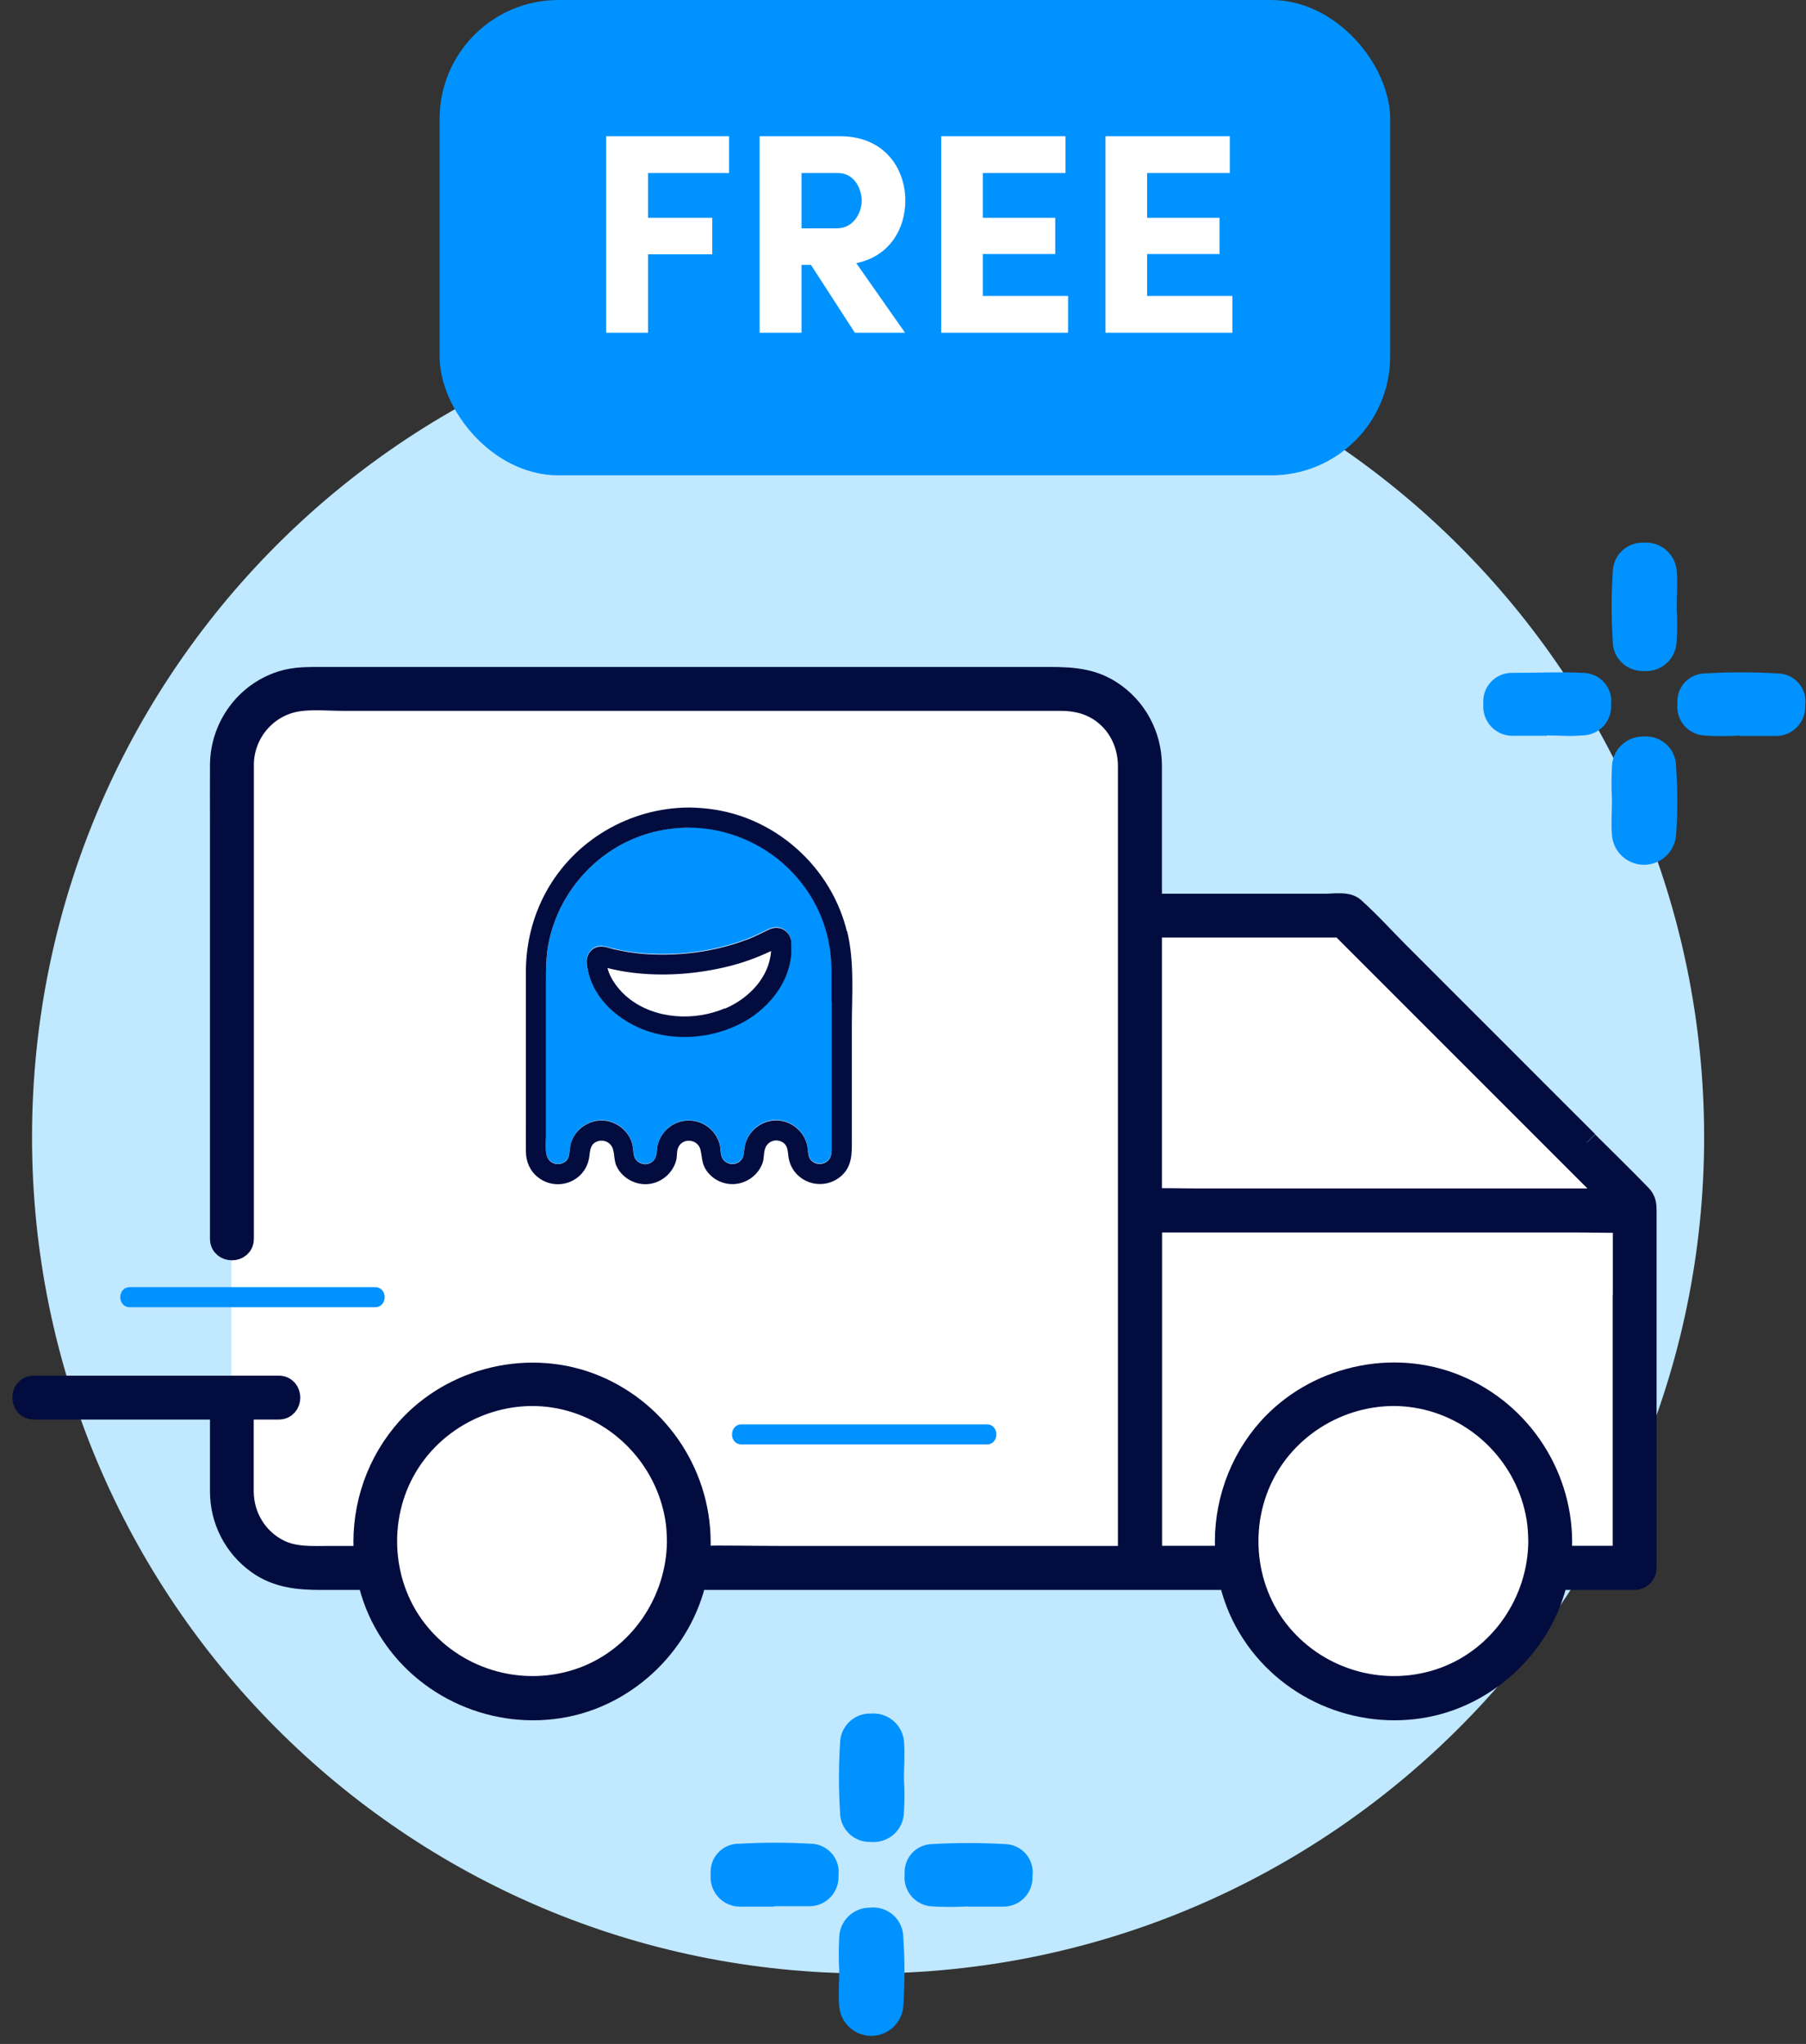
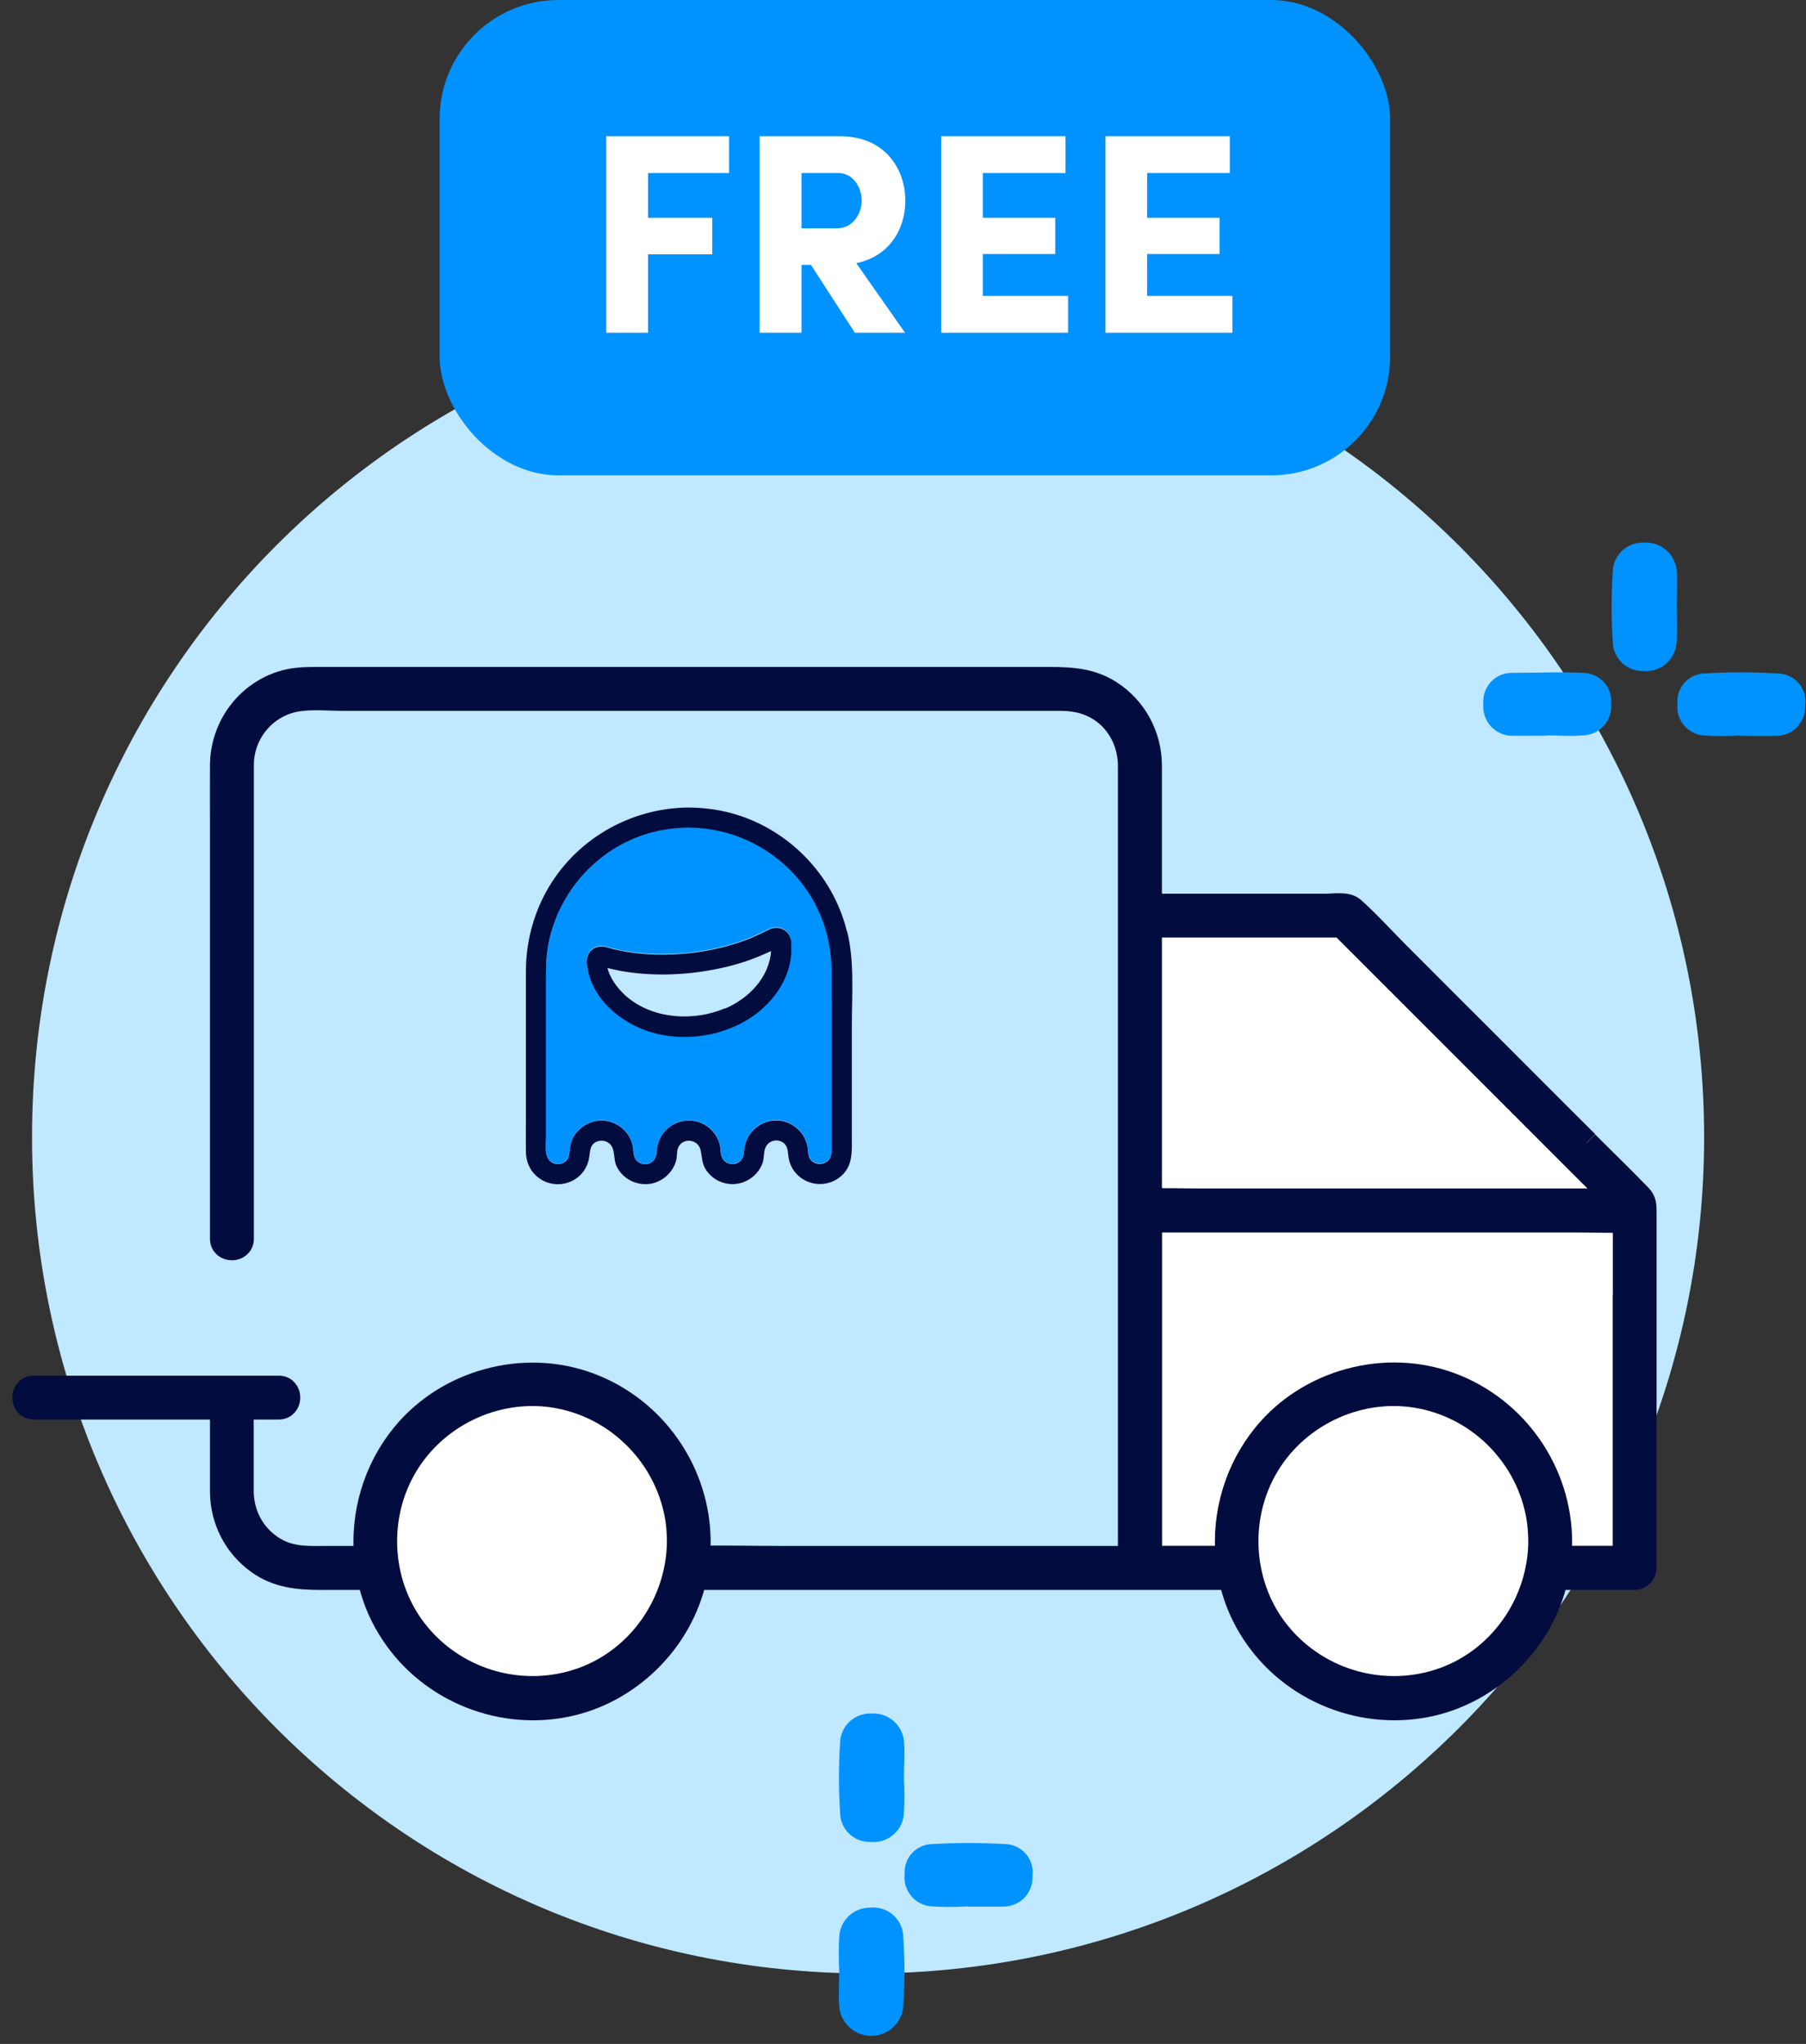
<svg xmlns="http://www.w3.org/2000/svg" width="76" height="86" viewBox="0 0 76 86" fill="none">
  <rect x="0" y="0" width="76" height="86" fill="#333333" stroke="none" />
  <path d="M36.484 83.034C55.911 83.034 71.713 67.252 71.713 47.849C71.713 28.446 56.004 12.664 36.484 12.664C16.964 12.664 1.348 28.446 1.348 47.849C1.348 67.252 17.057 83.034 36.484 83.034Z" fill="#C0E8FF" />
  <path d="M35.315 82.912C35.291 82.448 35.291 81.983 35.315 81.518C35.324 81.18 35.466 80.859 35.709 80.624C35.953 80.389 36.28 80.26 36.618 80.265C36.795 80.246 36.973 80.265 37.142 80.32C37.31 80.375 37.466 80.465 37.597 80.584C37.729 80.703 37.834 80.849 37.905 81.011C37.977 81.174 38.013 81.349 38.012 81.526C38.078 82.487 38.078 83.452 38.012 84.413C37.986 84.752 37.832 85.069 37.582 85.3C37.332 85.531 37.004 85.66 36.664 85.66C36.323 85.66 35.995 85.531 35.745 85.3C35.495 85.069 35.342 84.752 35.315 84.413C35.274 83.91 35.315 83.407 35.315 82.912Z" fill="#0092FF" />
  <path d="M70.555 25.595C70.584 26.056 70.584 26.519 70.555 26.98C70.551 27.156 70.511 27.33 70.438 27.49C70.364 27.651 70.258 27.794 70.126 27.911C69.995 28.029 69.841 28.118 69.673 28.174C69.506 28.229 69.329 28.25 69.153 28.234C68.984 28.238 68.817 28.208 68.659 28.146C68.502 28.084 68.36 27.991 68.24 27.873C68.119 27.754 68.024 27.612 67.96 27.456C67.896 27.3 67.864 27.132 67.867 26.964C67.805 26.005 67.805 25.044 67.867 24.085C67.867 23.917 67.901 23.749 67.967 23.594C68.033 23.439 68.129 23.298 68.251 23.181C68.373 23.064 68.517 22.973 68.675 22.913C68.833 22.853 69.001 22.825 69.17 22.832C69.346 22.818 69.523 22.841 69.69 22.898C69.857 22.956 70.01 23.047 70.141 23.166C70.271 23.285 70.376 23.429 70.449 23.59C70.522 23.751 70.561 23.925 70.563 24.102C70.596 24.588 70.555 25.091 70.555 25.595Z" fill="#0092FF" />
-   <path d="M67.835 33.639C67.81 33.177 67.81 32.715 67.835 32.253C67.844 31.914 67.985 31.592 68.229 31.356C68.472 31.12 68.799 30.989 69.138 30.991C69.314 30.973 69.493 30.992 69.661 31.047C69.83 31.102 69.985 31.192 70.117 31.311C70.248 31.43 70.353 31.575 70.425 31.738C70.496 31.9 70.533 32.076 70.532 32.253C70.598 33.214 70.598 34.178 70.532 35.139C70.505 35.479 70.352 35.796 70.102 36.027C69.852 36.258 69.524 36.386 69.183 36.386C68.843 36.386 68.515 36.258 68.265 36.027C68.015 35.796 67.862 35.479 67.835 35.139C67.794 34.645 67.835 34.142 67.835 33.639Z" fill="#0092FF" />
  <path d="M73.237 30.95C72.743 30.979 72.248 30.979 71.753 30.95C71.586 30.944 71.421 30.904 71.27 30.831C71.119 30.759 70.984 30.655 70.875 30.528C70.766 30.401 70.684 30.253 70.635 30.093C70.586 29.932 70.571 29.764 70.59 29.597C70.578 29.438 70.598 29.278 70.65 29.127C70.702 28.976 70.784 28.837 70.891 28.719C70.998 28.601 71.129 28.506 71.274 28.44C71.419 28.374 71.577 28.338 71.737 28.335C72.758 28.274 73.783 28.274 74.804 28.335C74.973 28.336 75.139 28.373 75.292 28.443C75.445 28.514 75.581 28.616 75.691 28.743C75.802 28.87 75.883 29.02 75.931 29.182C75.978 29.343 75.991 29.513 75.967 29.68C75.975 29.847 75.949 30.013 75.89 30.17C75.831 30.326 75.741 30.469 75.626 30.589C75.51 30.71 75.371 30.805 75.217 30.87C75.063 30.935 74.897 30.967 74.73 30.966C74.235 30.966 73.732 30.966 73.237 30.966V30.95Z" fill="#0092FF" />
  <path d="M65.087 30.958C64.625 30.958 64.164 30.958 63.702 30.958C63.526 30.966 63.351 30.936 63.188 30.871C63.025 30.805 62.877 30.705 62.756 30.578C62.635 30.45 62.543 30.298 62.485 30.132C62.428 29.966 62.407 29.789 62.423 29.614C62.408 29.446 62.429 29.277 62.484 29.118C62.539 28.958 62.627 28.812 62.742 28.689C62.857 28.566 62.997 28.469 63.153 28.404C63.308 28.338 63.475 28.307 63.644 28.311C64.634 28.311 65.632 28.262 66.621 28.311C66.788 28.312 66.954 28.349 67.106 28.418C67.259 28.487 67.395 28.588 67.506 28.713C67.617 28.838 67.701 28.985 67.751 29.145C67.802 29.304 67.819 29.473 67.8 29.639C67.812 29.806 67.788 29.974 67.732 30.131C67.676 30.289 67.588 30.433 67.473 30.556C67.359 30.678 67.221 30.775 67.067 30.842C66.913 30.908 66.747 30.942 66.58 30.942C66.085 30.991 65.59 30.942 65.087 30.942V30.958Z" fill="#0092FF" />
  <path d="M38.039 74.86C38.068 75.324 38.068 75.79 38.039 76.254C38.036 76.43 37.996 76.603 37.922 76.763C37.848 76.923 37.742 77.066 37.61 77.183C37.479 77.3 37.324 77.388 37.157 77.442C36.99 77.497 36.813 77.516 36.638 77.499C36.469 77.505 36.301 77.476 36.144 77.415C35.987 77.354 35.844 77.262 35.724 77.144C35.604 77.026 35.509 76.885 35.445 76.729C35.381 76.573 35.349 76.406 35.351 76.237C35.289 75.276 35.289 74.312 35.351 73.351C35.352 73.183 35.387 73.016 35.453 72.861C35.52 72.706 35.617 72.566 35.738 72.449C35.859 72.332 36.003 72.241 36.16 72.181C36.318 72.12 36.486 72.092 36.654 72.098C36.83 72.084 37.007 72.107 37.174 72.164C37.341 72.221 37.495 72.313 37.625 72.432C37.756 72.55 37.861 72.695 37.933 72.856C38.006 73.017 38.045 73.191 38.048 73.368C38.081 73.862 38.039 74.365 38.039 74.86Z" fill="#0092FF" />
  <path d="M40.718 80.213C40.224 80.242 39.728 80.242 39.233 80.213C39.066 80.206 38.901 80.164 38.75 80.091C38.599 80.017 38.464 79.914 38.355 79.786C38.246 79.658 38.164 79.509 38.115 79.349C38.066 79.188 38.051 79.019 38.071 78.852C38.059 78.693 38.081 78.534 38.133 78.383C38.185 78.233 38.267 78.094 38.374 77.976C38.481 77.858 38.611 77.763 38.756 77.697C38.901 77.63 39.058 77.594 39.217 77.59C40.239 77.532 41.263 77.532 42.285 77.59C42.453 77.592 42.618 77.63 42.771 77.701C42.923 77.771 43.059 77.874 43.169 78.001C43.279 78.128 43.36 78.277 43.408 78.438C43.456 78.599 43.47 78.768 43.448 78.934C43.457 79.102 43.431 79.269 43.373 79.426C43.315 79.583 43.225 79.726 43.109 79.847C42.993 79.967 42.853 80.063 42.699 80.127C42.544 80.191 42.378 80.224 42.211 80.221C41.716 80.221 41.213 80.221 40.718 80.221V80.213Z" fill="#0092FF" />
-   <path d="M32.572 80.222C32.11 80.222 31.648 80.222 31.186 80.222C31.01 80.229 30.835 80.197 30.672 80.131C30.508 80.064 30.361 79.963 30.24 79.835C30.119 79.707 30.027 79.555 29.97 79.388C29.912 79.222 29.891 79.045 29.908 78.869C29.892 78.702 29.913 78.533 29.968 78.374C30.023 78.215 30.111 78.069 30.226 77.947C30.342 77.825 30.482 77.728 30.637 77.664C30.793 77.6 30.96 77.569 31.128 77.575C32.12 77.517 33.114 77.517 34.105 77.575C34.273 77.575 34.439 77.61 34.592 77.679C34.745 77.748 34.882 77.848 34.993 77.974C35.105 78.099 35.188 78.247 35.239 78.407C35.289 78.567 35.304 78.736 35.285 78.902C35.295 79.069 35.271 79.236 35.214 79.393C35.157 79.551 35.069 79.695 34.955 79.817C34.841 79.939 34.703 80.036 34.55 80.103C34.397 80.17 34.231 80.205 34.064 80.205C33.569 80.205 33.075 80.205 32.572 80.205V80.222Z" fill="#0092FF" />
  <path d="M68.502 51.023H48.023V65.566H51.882C51.882 62.895 52.475 58.443 58.708 58.146C63.694 57.909 64.94 62.994 64.94 65.566H68.502V51.023Z" fill="white" />
  <path d="M48.023 50.434H68.205L56.63 38.266H48.023V50.434Z" fill="white" />
-   <path d="M9.738 63.492V59.04V51.918V32.33C9.738 29.243 12.113 28.669 13.3 28.768H44.166C47.015 28.768 47.727 31.142 47.727 32.33V65.866H29.029C29.029 64.085 29.029 58.446 22.203 58.15C16.742 57.912 15.575 63.195 15.674 65.866H12.113C10.688 65.866 9.936 64.283 9.738 63.492Z" fill="white" />
  <ellipse cx="22.205" cy="64.381" rx="6.826" ry="6.529" fill="white" />
  <ellipse cx="58.412" cy="64.381" rx="6.826" ry="6.529" fill="white" />
  <path d="M31.228 43.007C29.962 43.678 28.37 43.812 27.034 43.282C25.861 42.821 24.811 41.823 24.688 40.51C24.659 40.172 24.875 39.839 25.231 39.804C25.423 39.787 25.616 39.869 25.803 39.909C25.995 39.956 26.188 39.997 26.38 40.026C27.215 40.166 28.084 40.172 28.924 40.09C29.758 40.009 30.587 39.822 31.374 39.53C31.712 39.408 32.028 39.239 32.354 39.087C32.739 38.906 33.148 39.075 33.27 39.489C33.282 39.536 33.288 39.577 33.288 39.618C33.422 41.059 32.459 42.342 31.228 43.001M28.988 34.816C28.428 34.816 27.88 34.892 27.343 35.044C25.173 35.657 23.516 37.488 23.084 39.694C22.979 40.224 22.979 40.761 22.979 41.298V47.809C22.979 48.135 22.88 48.678 23.206 48.888C23.381 48.999 23.609 48.993 23.772 48.87C23.994 48.701 23.953 48.45 24 48.211C24.111 47.593 24.688 47.132 25.313 47.132C25.937 47.132 26.514 47.593 26.625 48.211C26.672 48.468 26.625 48.725 26.876 48.888C27.045 48.999 27.267 48.993 27.43 48.882C27.669 48.719 27.623 48.462 27.669 48.211C27.722 47.931 27.874 47.669 28.09 47.476C28.58 47.039 29.32 47.027 29.828 47.429C30.067 47.622 30.248 47.902 30.301 48.205C30.347 48.445 30.301 48.701 30.522 48.865C30.692 48.993 30.931 48.993 31.106 48.87C31.304 48.73 31.304 48.532 31.327 48.316C31.397 47.675 31.934 47.167 32.582 47.126C33.212 47.091 33.801 47.523 33.959 48.13C34.023 48.386 33.953 48.678 34.198 48.859C34.367 48.981 34.594 48.987 34.77 48.876C34.956 48.76 34.991 48.573 34.997 48.375C34.997 47.89 34.997 47.4 34.997 46.916V42.138C34.997 41.712 34.997 41.286 34.997 40.855C34.997 39.915 34.799 38.988 34.379 38.148C33.358 36.111 31.269 34.816 28.994 34.805" fill="#0092FF" />
  <path d="M68.366 55.86V65.539H65.618C65.641 65.311 65.659 65.078 65.659 64.85C65.641 61.916 63.792 59.267 61.038 58.246C58.29 57.231 55.07 58.106 53.221 60.37C52.025 61.834 51.482 63.713 51.657 65.539H48.402V51.356H66.23C66.942 51.356 67.66 51.38 68.371 51.368V55.866L68.366 55.86ZM60.776 70.65C58.319 71.542 55.537 70.79 53.862 68.783C52.2 66.799 52.001 63.87 53.331 61.659C54.656 59.454 57.304 58.264 59.831 58.777C62.351 59.285 64.323 61.333 64.737 63.87C64.789 64.191 64.807 64.518 64.813 64.845C64.801 67.4 63.191 69.769 60.776 70.65ZM48.396 47.739V38.948H56.453C57.783 40.278 59.119 41.614 60.449 42.944C62.631 45.126 64.813 47.308 66.989 49.484C67.327 49.822 67.671 50.166 68.01 50.505H50.537C49.825 50.505 49.108 50.481 48.396 50.499V47.739ZM24.529 70.65C22.067 71.542 19.29 70.79 17.616 68.783C15.953 66.799 15.755 63.87 17.085 61.659C18.409 59.454 21.058 58.264 23.584 58.777C26.104 59.285 28.07 61.333 28.49 63.87C28.543 64.191 28.56 64.518 28.566 64.845C28.549 67.4 26.944 69.769 24.529 70.65ZM66.773 48.072C65.431 46.73 64.089 45.394 62.753 44.052C61.452 42.751 60.146 41.45 58.845 40.144C58.215 39.514 57.608 38.837 56.937 38.236C56.68 38.008 56.138 38.102 55.823 38.102H48.396V32.764C48.396 32.571 48.396 32.379 48.396 32.186C48.384 30.949 47.766 29.794 46.716 29.123C45.788 28.522 44.779 28.563 43.74 28.563H13.199C12.744 28.563 12.289 28.592 11.852 28.732C10.364 29.211 9.355 30.605 9.337 32.169C9.332 33.014 9.337 33.86 9.337 34.706V52.121C9.337 52.663 10.183 52.663 10.183 52.121V32.915C10.183 32.664 10.183 32.413 10.183 32.163C10.195 30.815 11.175 29.654 12.511 29.438C13.135 29.339 13.818 29.409 14.442 29.409H44.645C45.304 29.409 45.934 29.567 46.465 29.975C47.171 30.517 47.544 31.352 47.544 32.233C47.544 32.944 47.544 33.656 47.544 34.368V65.545H32.737C31.617 65.545 30.491 65.516 29.365 65.539C29.389 65.311 29.406 65.084 29.406 64.856C29.389 61.922 27.539 59.273 24.786 58.252C22.038 57.237 18.818 58.112 16.968 60.376C15.772 61.84 15.23 63.719 15.405 65.545H13.911C13.159 65.545 12.389 65.609 11.694 65.253C10.755 64.769 10.189 63.818 10.177 62.768C10.177 62.12 10.177 61.473 10.177 60.825V59.227H11.729C12.272 59.227 12.272 58.381 11.729 58.381H1.426C0.884 58.381 0.884 59.227 1.426 59.227H9.337C9.337 60.405 9.337 61.578 9.337 62.756C9.337 63.946 9.903 65.043 10.866 65.737C11.659 66.309 12.552 66.397 13.497 66.397H15.533C15.691 67.12 15.959 67.82 16.356 68.473C17.878 71.005 20.883 72.318 23.776 71.752C26.46 71.227 28.66 69.057 29.243 66.397H51.78C51.937 67.12 52.206 67.82 52.602 68.473C54.125 71.005 57.129 72.318 60.023 71.752C62.707 71.227 64.906 69.057 65.49 66.397H68.792C69.019 66.397 69.212 66.204 69.212 65.971V50.942C69.212 50.703 69.194 50.511 69.019 50.33C68.284 49.571 67.52 48.83 66.773 48.084" fill="#020C3F" />
  <path d="M66.773 48.072C65.431 46.73 64.089 45.394 62.753 44.052C61.452 42.751 60.146 41.45 58.845 40.144C58.215 39.514 57.608 38.837 56.937 38.236C56.68 38.008 56.138 38.102 55.823 38.102H48.396V32.764C48.396 32.571 48.396 32.379 48.396 32.186C48.384 30.949 47.766 29.794 46.716 29.123C45.788 28.522 44.779 28.563 43.74 28.563H13.199C12.744 28.563 12.289 28.592 11.852 28.732C10.364 29.211 9.355 30.605 9.337 32.169C9.332 33.014 9.337 33.86 9.337 34.706V52.121C9.337 52.663 10.183 52.663 10.183 52.121V32.915C10.183 32.664 10.183 32.413 10.183 32.163C10.195 30.815 11.175 29.654 12.511 29.438C13.135 29.339 13.818 29.409 14.442 29.409H44.645C45.304 29.409 45.934 29.567 46.465 29.975C47.171 30.517 47.544 31.352 47.544 32.233C47.544 32.944 47.544 33.656 47.544 34.368V65.545H32.737C31.617 65.545 30.491 65.516 29.365 65.539C29.389 65.311 29.406 65.084 29.406 64.856C29.389 61.922 27.539 59.273 24.786 58.252C22.038 57.237 18.818 58.112 16.968 60.376C15.772 61.84 15.23 63.719 15.405 65.545H13.911C13.159 65.545 12.389 65.609 11.694 65.253C10.755 64.769 10.189 63.818 10.177 62.768C10.177 62.12 10.177 61.473 10.177 60.825V59.227H11.729C12.272 59.227 12.272 58.381 11.729 58.381H1.426C0.884 58.381 0.884 59.227 1.426 59.227H9.337C9.337 60.405 9.337 61.578 9.337 62.756C9.337 63.946 9.903 65.043 10.866 65.737C11.659 66.309 12.552 66.397 13.497 66.397H15.533C15.691 67.12 15.959 67.82 16.356 68.473C17.878 71.005 20.883 72.318 23.776 71.752C26.46 71.227 28.66 69.057 29.243 66.397H51.78C51.937 67.12 52.206 67.82 52.602 68.473C54.125 71.005 57.129 72.318 60.023 71.752C62.707 71.227 64.906 69.057 65.49 66.397H68.792C69.019 66.397 69.212 66.204 69.212 65.971V50.942C69.212 50.703 69.194 50.511 69.019 50.33C68.284 49.571 67.52 48.83 66.773 48.084M68.366 55.86V65.539H65.618C65.641 65.311 65.659 65.078 65.659 64.85C65.641 61.916 63.792 59.267 61.038 58.246C58.29 57.231 55.07 58.106 53.221 60.37C52.025 61.834 51.482 63.713 51.657 65.539H48.402V51.356H66.23C66.942 51.356 67.66 51.38 68.371 51.368V55.866L68.366 55.86ZM60.776 70.65C58.319 71.542 55.537 70.79 53.862 68.783C52.2 66.799 52.001 63.87 53.331 61.659C54.656 59.454 57.304 58.264 59.831 58.777C62.351 59.285 64.323 61.333 64.737 63.87C64.789 64.191 64.807 64.518 64.813 64.845C64.801 67.4 63.191 69.769 60.776 70.65ZM48.396 47.739V38.948H56.453C57.783 40.278 59.119 41.614 60.449 42.944C62.631 45.126 64.813 47.308 66.989 49.484C67.327 49.822 67.671 50.166 68.01 50.505H50.537C49.825 50.505 49.108 50.481 48.396 50.499V47.739ZM24.529 70.65C22.067 71.542 19.29 70.79 17.616 68.783C15.953 66.799 15.755 63.87 17.085 61.659C18.409 59.454 21.058 58.264 23.584 58.777C26.104 59.285 28.07 61.333 28.49 63.87C28.543 64.191 28.56 64.518 28.566 64.845C28.549 67.4 26.944 69.769 24.529 70.65Z" stroke="#020C3F" />
-   <path d="M5.472 55.002H15.78C16.323 55.002 16.323 54.156 15.78 54.156H5.472C4.929 54.156 4.923 55.002 5.472 55.002Z" fill="#0092FF" />
-   <path d="M31.214 59.93C30.671 59.93 30.665 60.776 31.214 60.776H41.523C42.065 60.776 42.065 59.93 41.523 59.93H31.214Z" fill="#0092FF" />
  <path d="M34.995 42.156V46.934C34.995 47.418 34.995 47.908 34.995 48.392C34.995 48.591 34.955 48.777 34.768 48.894C34.593 49.005 34.365 48.999 34.196 48.877C33.951 48.696 34.027 48.404 33.957 48.147C33.8 47.535 33.21 47.103 32.58 47.144C31.933 47.185 31.396 47.692 31.326 48.334C31.302 48.556 31.302 48.748 31.104 48.888C30.929 49.011 30.69 49.005 30.521 48.877C30.299 48.707 30.34 48.456 30.299 48.217C30.241 47.914 30.066 47.634 29.826 47.441C29.319 47.033 28.578 47.05 28.088 47.488C27.878 47.675 27.721 47.943 27.668 48.223C27.621 48.474 27.668 48.725 27.429 48.894C27.265 49.011 27.044 49.011 26.875 48.9C26.624 48.737 26.67 48.48 26.624 48.223C26.513 47.605 25.935 47.144 25.311 47.144C24.687 47.144 24.109 47.605 23.998 48.223C23.952 48.462 23.998 48.719 23.777 48.882C23.608 49.005 23.38 49.011 23.205 48.9C22.884 48.696 22.977 48.147 22.977 47.821V41.304C22.977 40.767 22.977 40.231 23.082 39.7C23.514 37.495 25.171 35.663 27.341 35.05C27.878 34.898 28.426 34.828 28.986 34.822C31.262 34.834 33.35 36.129 34.371 38.165C34.791 39.005 34.99 39.933 34.99 40.872C34.99 41.298 34.99 41.724 34.99 42.156M35.637 39.181C35.054 36.794 33.152 34.858 30.783 34.216C30.2 34.058 29.593 33.982 28.986 33.977C26.501 33.988 24.162 35.353 22.972 37.541C22.423 38.55 22.137 39.688 22.131 40.837C22.131 41.246 22.131 41.66 22.131 42.068V47.027C22.131 47.5 22.126 47.972 22.131 48.445C22.131 48.865 22.295 49.262 22.633 49.53C23.158 49.956 23.94 49.921 24.424 49.437C24.64 49.221 24.768 48.941 24.803 48.637C24.833 48.381 24.85 48.13 25.136 48.025C25.34 47.949 25.579 48.013 25.714 48.188C25.889 48.427 25.813 48.783 25.941 49.057C26.215 49.653 26.927 49.968 27.557 49.763C27.843 49.67 28.088 49.489 28.263 49.238C28.351 49.11 28.421 48.964 28.456 48.818C28.496 48.661 28.473 48.497 28.52 48.34C28.666 47.856 29.36 47.897 29.477 48.375C29.552 48.69 29.529 48.958 29.721 49.238C29.902 49.507 30.182 49.705 30.497 49.781C31.157 49.95 31.845 49.583 32.084 48.952C32.178 48.707 32.108 48.398 32.271 48.182C32.405 47.996 32.668 47.931 32.878 48.031C33.14 48.153 33.146 48.381 33.175 48.632C33.21 48.958 33.362 49.262 33.607 49.477C34.114 49.932 34.896 49.932 35.404 49.477C35.882 49.052 35.847 48.486 35.847 47.914V43.171C35.847 41.858 35.964 40.464 35.649 39.181" fill="#020C3F" />
  <path d="M30.506 42.425C29.234 42.967 27.595 42.892 26.48 42.022C26.101 41.73 25.687 41.235 25.564 40.727C25.599 40.739 25.634 40.745 25.669 40.756C25.815 40.791 25.967 40.82 26.113 40.85C26.434 40.908 26.755 40.949 27.075 40.972C27.764 41.025 28.458 41.007 29.141 40.931C29.794 40.855 30.442 40.733 31.072 40.546C31.369 40.459 31.661 40.354 31.947 40.237C32.087 40.179 32.233 40.114 32.373 40.05C32.396 40.039 32.425 40.027 32.449 40.015C32.373 41.118 31.521 42.005 30.512 42.436M33.277 39.514C33.16 39.099 32.746 38.93 32.361 39.111C32.034 39.263 31.725 39.432 31.381 39.554C30.593 39.846 29.765 40.033 28.931 40.114C28.085 40.196 27.221 40.19 26.387 40.05C26.194 40.015 26.002 39.98 25.809 39.934C25.623 39.887 25.436 39.811 25.238 39.829C24.876 39.858 24.66 40.19 24.695 40.535C24.818 41.847 25.868 42.839 27.04 43.306C28.382 43.837 29.975 43.702 31.235 43.032C32.46 42.378 33.429 41.095 33.294 39.648C33.294 39.607 33.294 39.566 33.277 39.519" fill="#020C3F" />
  <rect x="18.5" width="40" height="20" rx="5" fill="#0092FF" />
  <path d="M25.509 14V5.732H30.681V7.28H27.273V9.164H29.973V10.7H27.273V14H25.509ZM35.266 7.28H33.73V9.608H35.218C35.902 9.608 36.262 8.972 36.262 8.444C36.262 7.928 35.938 7.28 35.266 7.28ZM36.034 11.072L38.086 14H35.974L34.126 11.144H33.73V14H31.966V5.732H35.35C37.222 5.732 38.098 7.088 38.098 8.444C38.098 9.608 37.45 10.784 36.034 11.072ZM39.607 14V5.732H44.839V7.28H41.359V9.164H44.407V10.688H41.359V12.452H44.947V14H39.607ZM46.521 14V5.732H51.753V7.28H48.273V9.164H51.321V10.688H48.273V12.452H51.861V14H46.521Z" fill="white" />
</svg>